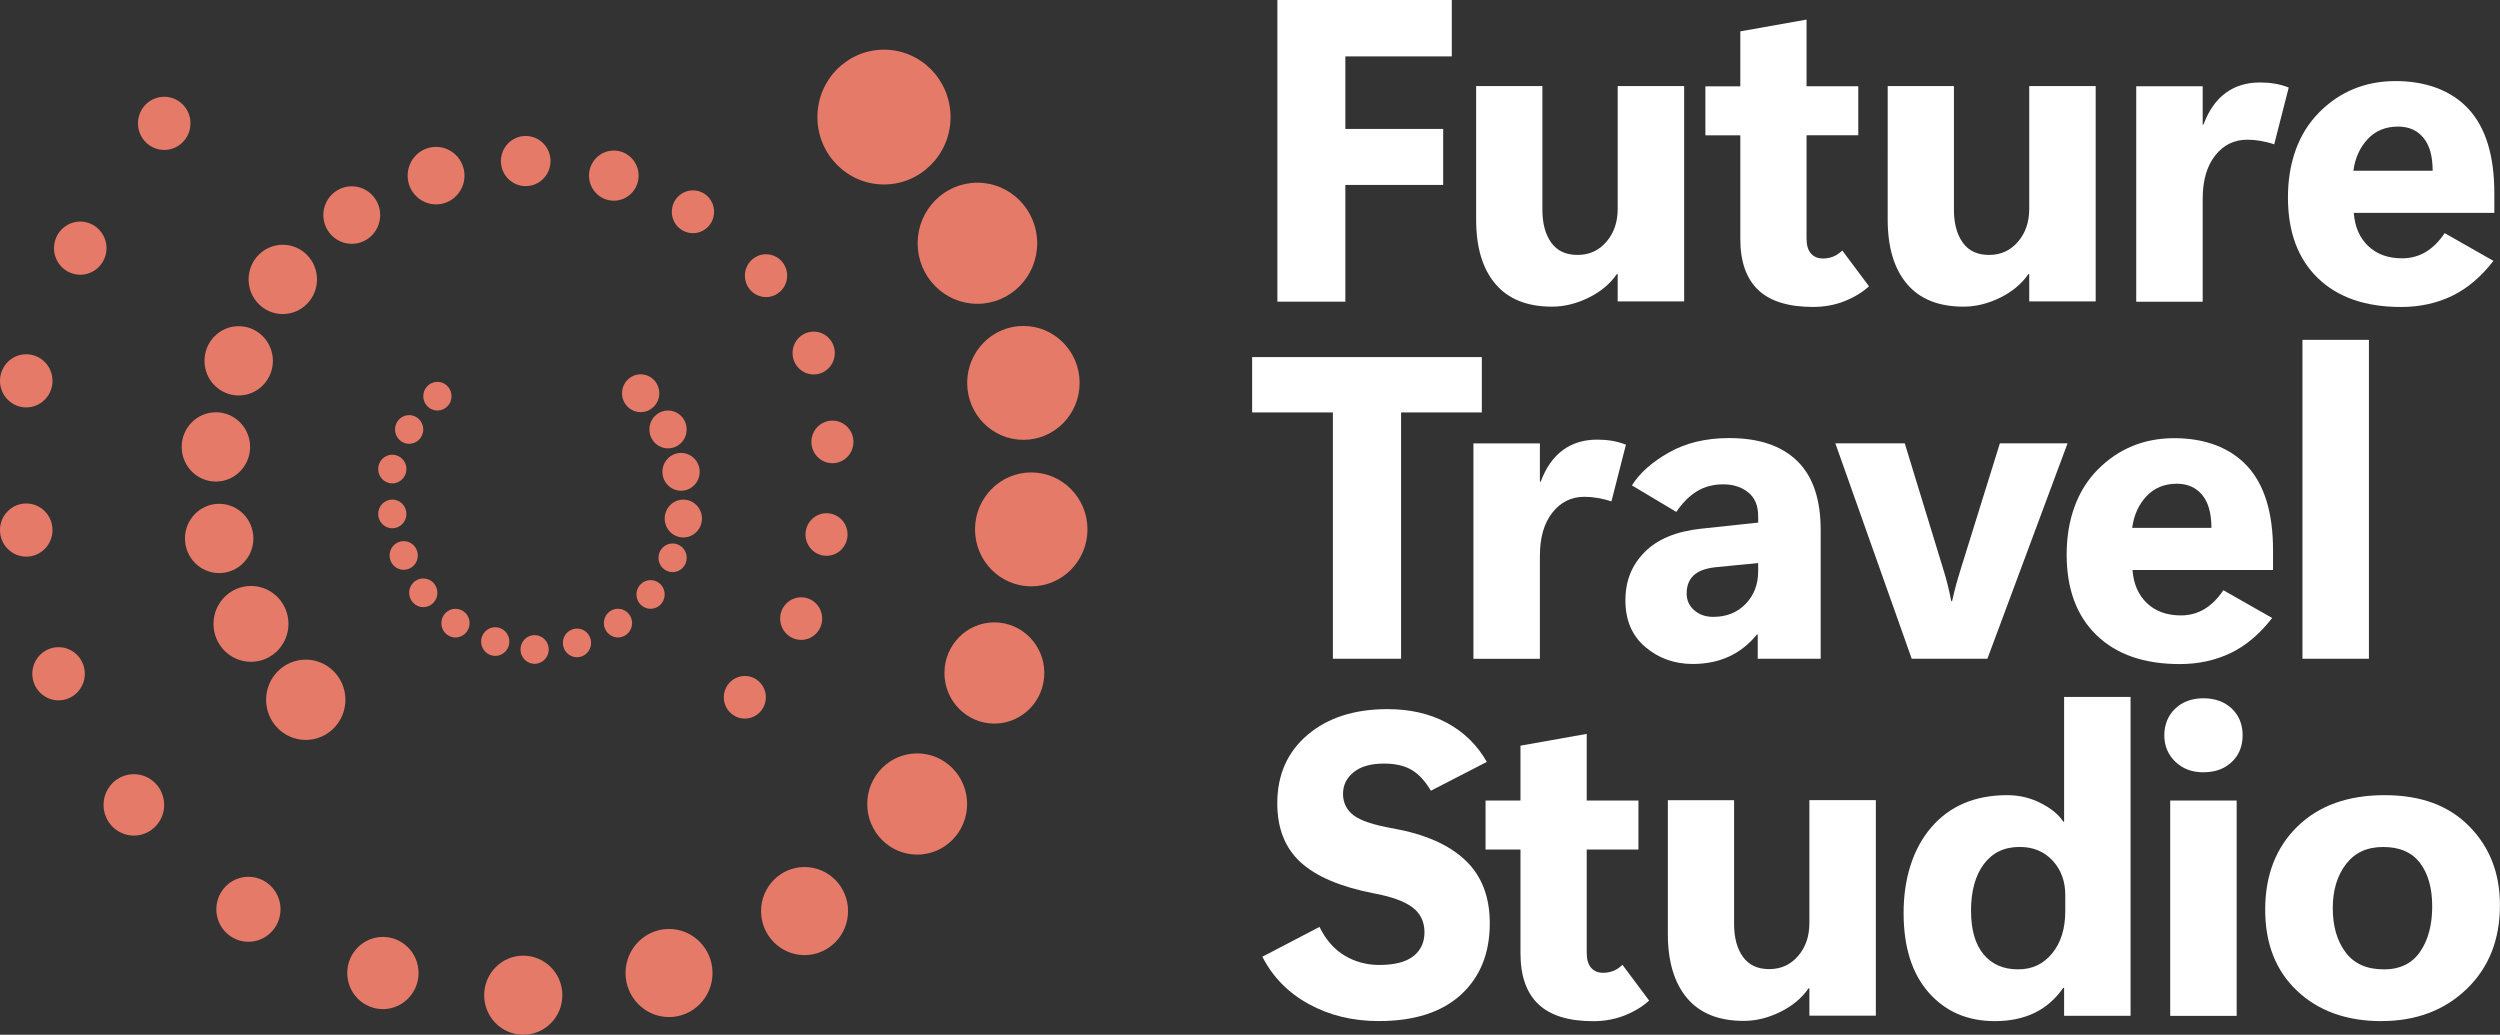
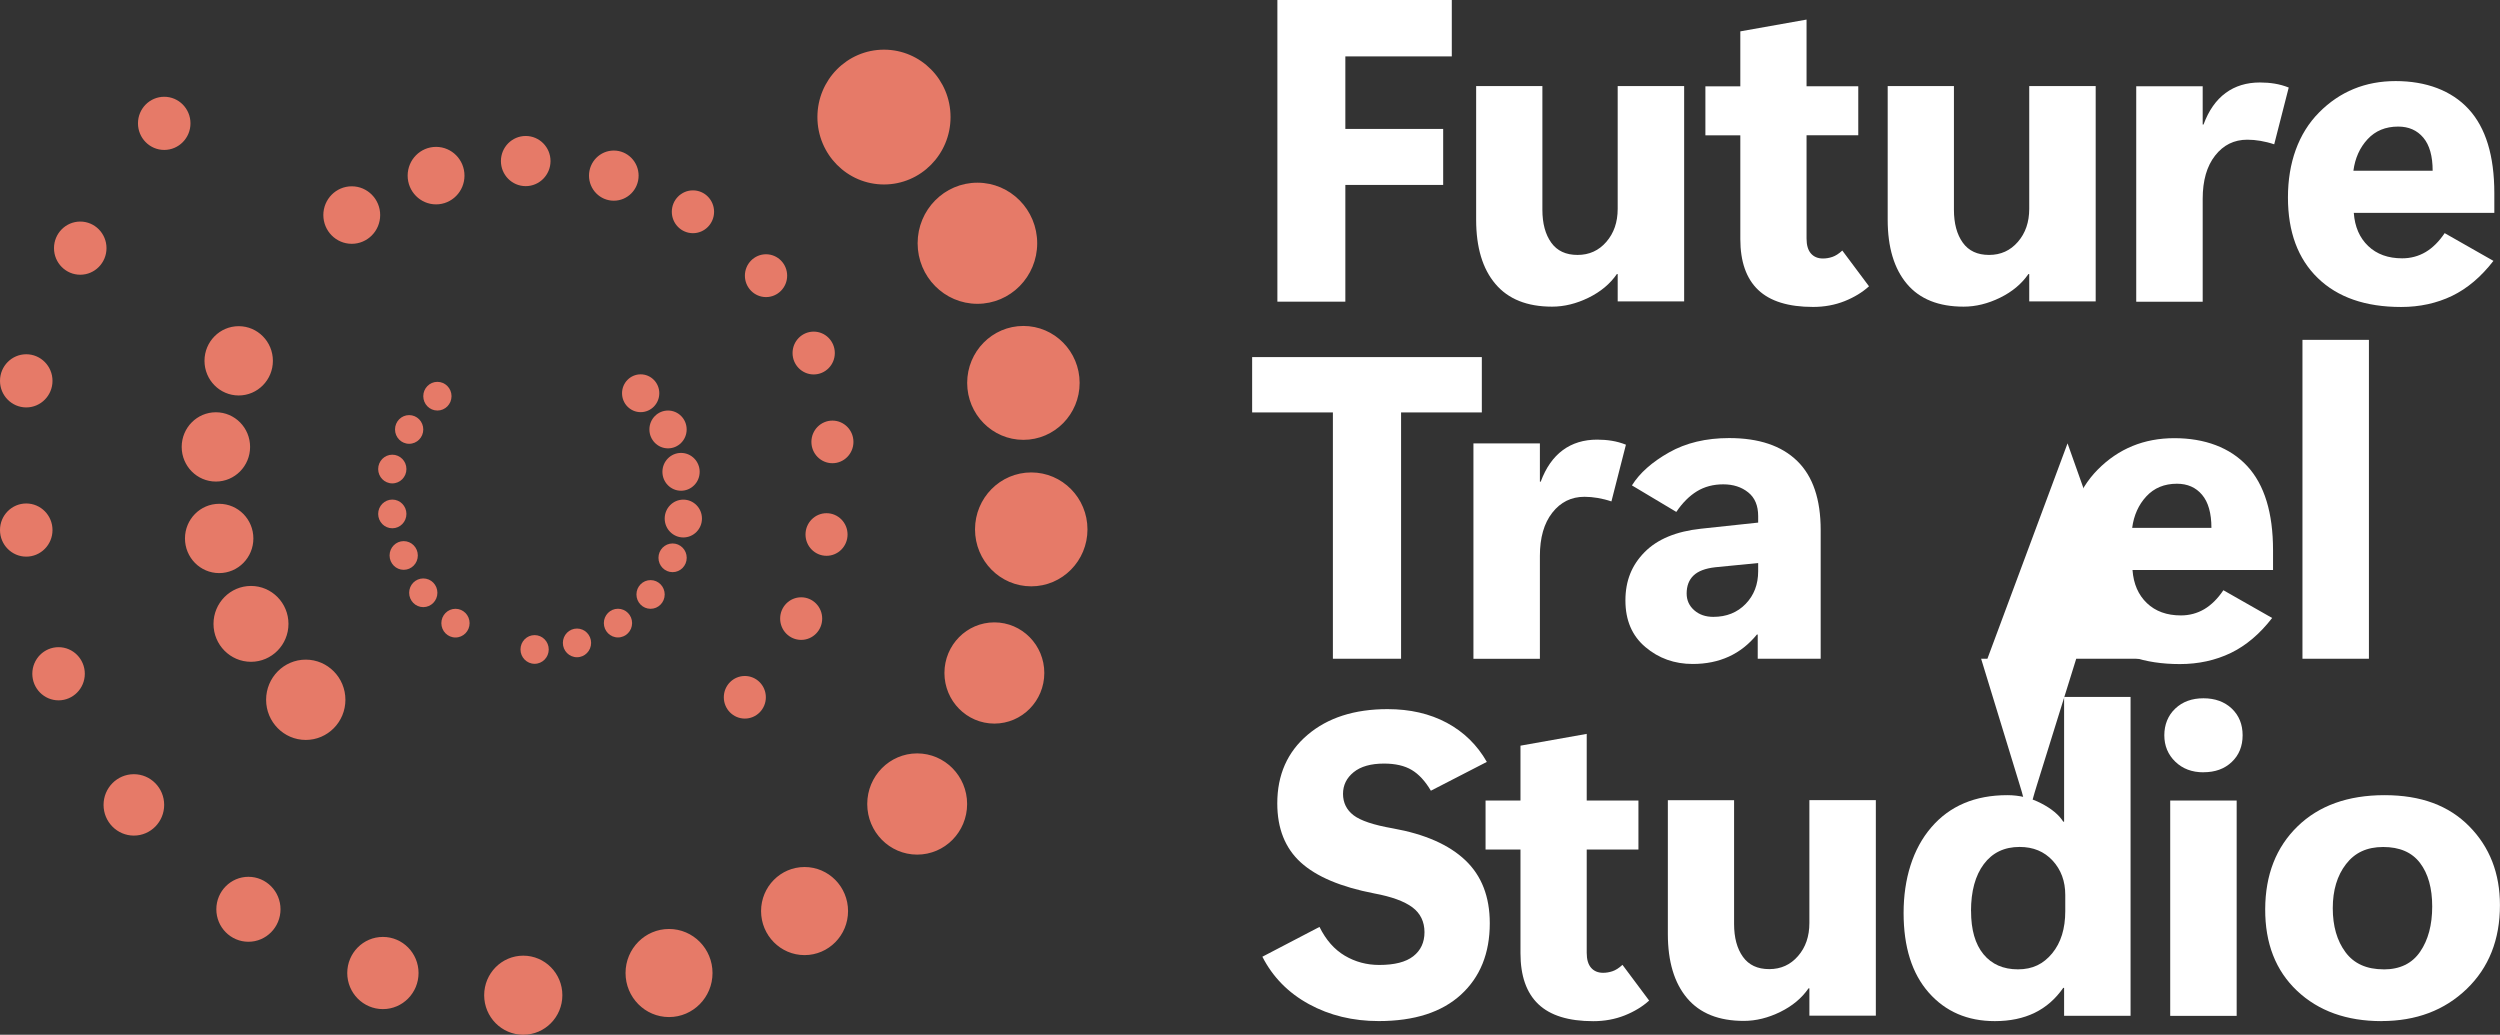
<svg xmlns="http://www.w3.org/2000/svg" id="Layer_2" viewBox="0 0 449.53 186.06">
  <rect x="0" y="0" width="449.53" height="186.06" fill="#333333" stroke="none" />
  <defs>
    <style>
      .cls-1 {
        stroke: #e67a68;
        stroke-miterlimit: 10;
        stroke-width: .86px;
      }

      .cls-1, .cls-2 {
        fill: #e67a68;
      }

      .cls-3 {
        fill: #fff;
      }
    </style>
  </defs>
  <g id="ftg">
    <g>
      <ellipse class="cls-1" cx="158.95" cy="21.05" rx="11.54" ry="11.69" />
      <ellipse class="cls-1" cx="175.75" cy="43.74" rx="10.32" ry="10.46" />
      <ellipse class="cls-1" cx="184.02" cy="68.85" rx="9.68" ry="9.81" />
      <ellipse class="cls-1" cx="185.43" cy="95.19" rx="9.68" ry="9.81" />
      <ellipse class="cls-1" cx="178.8" cy="121.01" rx="8.55" ry="8.67" />
      <ellipse class="cls-1" cx="164.92" cy="144.57" rx="8.55" ry="8.67" />
      <ellipse class="cls-1" cx="144.67" cy="163.82" rx="7.39" ry="7.49" />
      <ellipse class="cls-1" cx="120.3" cy="174.96" rx="7.39" ry="7.49" />
      <ellipse class="cls-1" cx="94.09" cy="178.95" rx="6.6" ry="6.68" />
      <ellipse class="cls-1" cx="68.85" cy="174.96" rx="5.98" ry="6.06" />
      <ellipse class="cls-1" cx="44.67" cy="163.5" rx="5.34" ry="5.41" />
      <ellipse class="cls-1" cx="24.07" cy="144.73" rx="5.02" ry="5.09" />
      <ellipse class="cls-1" cx="10.53" cy="121.15" rx="4.29" ry="4.35" />
      <ellipse class="cls-1" cx="4.72" cy="95.31" rx="4.29" ry="4.35" />
      <ellipse class="cls-1" cx="4.72" cy="68.48" rx="4.29" ry="4.35" />
      <ellipse class="cls-1" cx="14.43" cy="44.62" rx="4.29" ry="4.35" />
      <ellipse class="cls-1" cx="29.53" cy="22.18" rx="4.29" ry="4.35" />
    </g>
    <g>
      <ellipse class="cls-1" cx="149.68" cy="79.46" rx="3.35" ry="3.4" />
      <g>
        <ellipse class="cls-1" cx="54.98" cy="125.83" rx="6.7" ry="6.79" />
        <ellipse class="cls-1" cx="45.13" cy="112.18" rx="6.31" ry="6.39" />
        <ellipse class="cls-1" cx="39.41" cy="96.82" rx="5.72" ry="5.8" />
        <ellipse class="cls-1" cx="38.82" cy="80.36" rx="5.72" ry="5.8" />
        <ellipse class="cls-1" cx="42.92" cy="64.88" rx="5.72" ry="5.8" />
-         <ellipse class="cls-1" cx="50.85" cy="50.24" rx="5.72" ry="5.8" />
        <ellipse class="cls-1" cx="63.25" cy="38.67" rx="4.68" ry="4.74" />
        <ellipse class="cls-1" cx="78.41" cy="31.58" rx="4.68" ry="4.74" />
        <ellipse class="cls-1" cx="94.53" cy="28.96" rx="4.03" ry="4.08" />
        <ellipse class="cls-1" cx="110.37" cy="31.58" rx="4.03" ry="4.08" />
        <ellipse class="cls-1" cx="124.6" cy="38.08" rx="3.37" ry="3.42" />
        <ellipse class="cls-1" cx="137.74" cy="49.57" rx="3.37" ry="3.42" />
        <ellipse class="cls-1" cx="146.31" cy="63.48" rx="3.37" ry="3.42" />
        <ellipse class="cls-1" cx="148.62" cy="96.11" rx="3.35" ry="3.4" />
        <ellipse class="cls-1" cx="144.06" cy="111.23" rx="3.35" ry="3.4" />
        <ellipse class="cls-1" cx="133.93" cy="125.38" rx="3.35" ry="3.4" />
      </g>
    </g>
    <g>
      <ellipse class="cls-2" cx="115.2" cy="70.71" rx="3.35" ry="3.4" />
      <ellipse class="cls-2" cx="120.12" cy="77.22" rx="3.35" ry="3.4" />
      <ellipse class="cls-2" cx="122.46" cy="84.84" rx="3.35" ry="3.4" />
      <ellipse class="cls-2" cx="122.87" cy="93.24" rx="3.35" ry="3.4" />
      <ellipse class="cls-2" cx="120.94" cy="100.3" rx="2.54" ry="2.58" />
      <ellipse class="cls-2" cx="116.98" cy="106.89" rx="2.54" ry="2.58" />
      <ellipse class="cls-2" cx="111.12" cy="112.04" rx="2.54" ry="2.58" />
      <ellipse class="cls-2" cx="103.75" cy="115.6" rx="2.54" ry="2.58" />
      <ellipse class="cls-2" cx="96.13" cy="116.78" rx="2.54" ry="2.58" />
-       <ellipse class="cls-2" cx="89.05" cy="115.36" rx="2.54" ry="2.58" />
      <ellipse class="cls-2" cx="81.9" cy="112.05" rx="2.54" ry="2.58" />
      <ellipse class="cls-2" cx="76.11" cy="106.59" rx="2.54" ry="2.58" />
      <ellipse class="cls-2" cx="72.59" cy="99.88" rx="2.54" ry="2.58" />
      <ellipse class="cls-2" cx="70.54" cy="92.41" rx="2.54" ry="2.58" />
      <ellipse class="cls-2" cx="70.54" cy="84.34" rx="2.54" ry="2.58" />
      <ellipse class="cls-2" cx="73.57" cy="77.22" rx="2.54" ry="2.58" />
      <ellipse class="cls-2" cx="78.65" cy="71.24" rx="2.54" ry="2.58" />
    </g>
    <g>
      <g>
        <path class="cls-3" d="M261.05,10.14h-19.14v13.05h17.59v10.06h-17.59v20.99h-12.22V0h31.36v10.14Z" />
        <path class="cls-3" d="M302.83,54.2h-11.95v-4.92h-.15c-1.21,1.76-2.91,3.18-5.09,4.25-2.18,1.07-4.37,1.61-6.56,1.61-4.49,0-7.89-1.36-10.19-4.09-2.31-2.72-3.46-6.57-3.46-11.54V15.47h11.91v22.24c0,2.47.53,4.44,1.59,5.92,1.06,1.48,2.63,2.21,4.73,2.21s3.82-.78,5.18-2.35,2.04-3.54,2.04-5.94V15.47h11.95v38.73Z" />
        <path class="cls-3" d="M336.07,51.48c-1.19,1.08-2.65,1.97-4.39,2.67-1.74.69-3.63,1.04-5.67,1.04-4.44,0-7.73-1.02-9.87-3.06-2.14-2.04-3.21-5.09-3.21-9.15v-18.65h-6.28v-8.81h6.28V5.64l11.91-2.12v11.99h9.3v8.81h-9.3v18.57c0,1.19.26,2.08.78,2.68.52.6,1.24.91,2.17.91.55,0,1.11-.09,1.68-.28.57-.19,1.17-.57,1.8-1.15l4.8,6.43Z" />
        <path class="cls-3" d="M376.83,54.2h-11.95v-4.92h-.15c-1.21,1.76-2.91,3.18-5.09,4.25-2.18,1.07-4.37,1.61-6.56,1.61-4.49,0-7.89-1.36-10.19-4.09s-3.46-6.57-3.46-11.54V15.47h11.91v22.24c0,2.47.53,4.44,1.59,5.92,1.06,1.48,2.63,2.21,4.73,2.21s3.82-.78,5.18-2.35,2.04-3.54,2.04-5.94V15.47h11.95v38.73Z" />
        <path class="cls-3" d="M408.93,25.95c-.83-.28-1.65-.48-2.46-.62s-1.6-.21-2.38-.21c-2.37,0-4.3.95-5.79,2.86-1.49,1.9-2.23,4.49-2.23,7.77v18.5h-11.95V15.51h11.95v6.88h.15c.93-2.52,2.26-4.41,3.97-5.67,1.71-1.26,3.77-1.89,6.17-1.89.93,0,1.82.07,2.67.21.84.14,1.68.37,2.51.7l-2.61,10.21Z" />
        <path class="cls-3" d="M448.51,38.28h-25.27c.18,2.5,1.04,4.48,2.59,5.96,1.55,1.48,3.59,2.21,6.11,2.21,1.54,0,2.94-.38,4.22-1.13,1.27-.76,2.41-1.89,3.42-3.4l8.77,4.99c-2.22,2.87-4.7,4.97-7.45,6.3-2.75,1.32-5.8,1.99-9.15,1.99-6.41,0-11.4-1.73-14.98-5.2-3.58-3.47-5.37-8.3-5.37-14.5s1.87-11.52,5.6-15.28c3.73-3.76,8.32-5.64,13.77-5.64s10.02,1.68,13.11,5.03,4.63,8.4,4.63,15.13v3.56ZM437.42,30.71c0-2.65-.56-4.63-1.68-5.96s-2.63-1.99-4.52-1.99c-2.27,0-4.1.76-5.5,2.27-1.4,1.51-2.25,3.4-2.55,5.67h14.26Z" />
      </g>
      <g>
        <path class="cls-3" d="M266.45,74.16h-14.52v44.29h-12.26v-44.29h-14.52v-9.95h41.3v9.95Z" />
        <path class="cls-3" d="M289.75,90.16c-.83-.28-1.65-.48-2.46-.62s-1.6-.21-2.38-.21c-2.37,0-4.3.95-5.79,2.86-1.49,1.9-2.23,4.49-2.23,7.77v18.5h-11.95v-38.73h11.95v6.88h.15c.93-2.52,2.26-4.41,3.97-5.67,1.71-1.26,3.77-1.89,6.17-1.89.93,0,1.82.07,2.67.21.84.14,1.68.37,2.51.7l-2.61,10.21Z" />
        <path class="cls-3" d="M327.37,118.45h-11.31v-4.35h-.15c-1.44,1.76-3.12,3.09-5.05,3.97-1.93.88-4.09,1.32-6.49,1.32-3.28,0-6.11-1.01-8.51-3.04-2.4-2.03-3.59-4.82-3.59-8.38s1.15-6.35,3.44-8.68c2.29-2.33,5.67-3.74,10.14-4.22l10.29-1.1v-1.17c0-1.89-.6-3.32-1.8-4.27-1.2-.96-2.69-1.44-4.48-1.44s-3.37.42-4.73,1.25c-1.36.83-2.6,2.07-3.71,3.71l-7.98-4.77c1.39-2.22,3.6-4.19,6.66-5.92,3.05-1.73,6.66-2.59,10.82-2.59,5.35,0,9.42,1.37,12.24,4.12s4.22,6.88,4.22,12.41v23.15ZM316.14,102.72v-1.48l-7.72.76c-1.79.2-3.09.7-3.91,1.49s-1.23,1.87-1.23,3.23c0,1.21.45,2.21,1.36,3.01s2.05,1.19,3.44,1.19c2.37,0,4.31-.78,5.81-2.33,1.5-1.55,2.25-3.51,2.25-5.88Z" />
-         <path class="cls-3" d="M371.77,79.72l-14.41,38.73h-13.61l-13.73-38.73h12.48l6.85,22.39c.35,1.11.64,2.11.85,2.99.22.88.44,1.88.66,2.99h.15c.25-1.11.49-2.09.72-2.93s.5-1.78.83-2.82l7.04-22.62h12.18Z" />
+         <path class="cls-3" d="M371.77,79.72l-14.41,38.73h-13.61h12.48l6.85,22.39c.35,1.11.64,2.11.85,2.99.22.88.44,1.88.66,2.99h.15c.25-1.11.49-2.09.72-2.93s.5-1.78.83-2.82l7.04-22.62h12.18Z" />
        <path class="cls-3" d="M408.72,102.49h-25.27c.18,2.5,1.04,4.48,2.59,5.96,1.55,1.48,3.59,2.21,6.11,2.21,1.54,0,2.94-.38,4.22-1.13,1.27-.76,2.41-1.89,3.42-3.4l8.77,4.99c-2.22,2.87-4.7,4.97-7.45,6.3-2.75,1.32-5.8,1.99-9.15,1.99-6.41,0-11.4-1.73-14.98-5.2s-5.37-8.3-5.37-14.5,1.87-11.52,5.6-15.28c3.73-3.76,8.32-5.64,13.77-5.64s10.02,1.68,13.11,5.03,4.63,8.4,4.63,15.13v3.56ZM397.64,94.93c0-2.65-.56-4.63-1.68-5.96s-2.63-1.99-4.52-1.99c-2.27,0-4.1.76-5.5,2.27-1.4,1.51-2.25,3.4-2.55,5.67h14.26Z" />
        <path class="cls-3" d="M414.01,118.45v-57.34h11.95v57.34h-11.95Z" />
      </g>
      <g>
        <path class="cls-3" d="M226.97,172.04l10.29-5.37c1.16,2.35,2.68,4.07,4.56,5.18,1.88,1.11,3.94,1.66,6.18,1.66,2.75,0,4.79-.52,6.13-1.57,1.34-1.05,2.01-2.49,2.01-4.33s-.72-3.38-2.17-4.46c-1.45-1.08-3.74-1.92-6.86-2.5-6-1.16-10.41-3.02-13.22-5.58-2.81-2.56-4.22-6.1-4.22-10.61,0-5.14,1.82-9.25,5.45-12.33s8.42-4.62,14.37-4.62c4.06,0,7.61.82,10.67,2.46,3.05,1.64,5.45,3.98,7.19,7.03l-10.06,5.18c-1.01-1.71-2.15-2.96-3.44-3.73-1.29-.77-2.95-1.15-4.99-1.15-2.37,0-4.19.52-5.46,1.55-1.27,1.03-1.91,2.33-1.91,3.9s.63,2.87,1.89,3.84c1.26.97,3.62,1.76,7.07,2.36,5.75,1.03,10.09,2.94,13.03,5.73,2.94,2.79,4.4,6.56,4.4,11.33,0,5.4-1.73,9.68-5.18,12.84-3.45,3.16-8.38,4.75-14.79,4.75-4.64,0-8.82-1.01-12.54-3.04-3.72-2.03-6.51-4.87-8.38-8.53Z" />
        <path class="cls-3" d="M296.54,179.91c-1.19,1.08-2.65,1.97-4.39,2.67-1.74.69-3.63,1.04-5.67,1.04-4.44,0-7.73-1.02-9.87-3.06-2.14-2.04-3.21-5.09-3.21-9.15v-18.65h-6.28v-8.81h6.28v-9.87l11.91-2.12v11.99h9.3v8.81h-9.3v18.57c0,1.19.26,2.08.78,2.68.52.6,1.24.91,2.17.91.55,0,1.11-.09,1.68-.28.57-.19,1.17-.57,1.8-1.15l4.8,6.43Z" />
        <path class="cls-3" d="M337.3,182.63h-11.95v-4.92h-.15c-1.21,1.76-2.91,3.18-5.09,4.25-2.18,1.07-4.37,1.61-6.56,1.61-4.49,0-7.89-1.36-10.19-4.09s-3.46-6.57-3.46-11.54v-24.05h11.91v22.24c0,2.47.53,4.44,1.59,5.92,1.06,1.48,2.63,2.21,4.73,2.21s3.82-.78,5.18-2.35c1.36-1.56,2.04-3.54,2.04-5.94v-22.09h11.95v38.73Z" />
        <path class="cls-3" d="M370.99,177.64c-1.39,1.99-3.1,3.49-5.14,4.48s-4.42,1.49-7.15,1.49c-4.92,0-8.88-1.71-11.89-5.13-3.01-3.42-4.52-8.19-4.52-14.32s1.66-11.54,4.98-15.39c3.31-3.86,7.87-5.79,13.67-5.79,2.17,0,4.19.49,6.07,1.46,1.88.97,3.21,2.07,3.99,3.31h.15v-22.43h11.95v57.34h-11.95v-5.03h-.15ZM354.42,163.83c0,3.35.74,5.94,2.23,7.75s3.56,2.72,6.2,2.72,4.57-.96,6.15-2.87c1.58-1.92,2.36-4.45,2.36-7.6v-2.91c0-2.47-.76-4.53-2.27-6.17-1.51-1.64-3.49-2.46-5.94-2.46-2.75,0-4.89,1.03-6.43,3.08-1.54,2.06-2.31,4.87-2.31,8.45Z" />
        <path class="cls-3" d="M396.21,138.87c-2.07,0-3.76-.64-5.07-1.91-1.31-1.27-1.97-2.86-1.97-4.75s.66-3.57,1.97-4.8c1.31-1.24,3-1.85,5.07-1.85s3.79.62,5.09,1.85c1.3,1.24,1.95,2.84,1.95,4.8s-.65,3.57-1.95,4.8c-1.3,1.24-2.99,1.85-5.09,1.85ZM402.18,182.67h-11.95v-38.73h11.95v38.73Z" />
        <path class="cls-3" d="M428.23,183.61c-6.28,0-11.34-1.82-15.19-5.45-3.84-3.63-5.76-8.53-5.73-14.71.03-6.15,1.96-11.1,5.81-14.85,3.84-3.74,9.06-5.62,15.64-5.62s11.56,1.87,15.24,5.6c3.68,3.73,5.52,8.46,5.52,14.18,0,6.2-1.99,11.23-5.98,15.07s-9.09,5.77-15.32,5.77ZM428.61,174.31c2.93,0,5.11-1.06,6.56-3.18,1.45-2.12,2.17-4.83,2.17-8.13s-.73-5.91-2.19-7.83c-1.46-1.92-3.67-2.87-6.62-2.87s-5.11,1.03-6.69,3.08c-1.59,2.06-2.38,4.7-2.38,7.92s.76,5.87,2.29,7.92c1.52,2.06,3.81,3.08,6.86,3.08Z" />
      </g>
    </g>
  </g>
</svg>